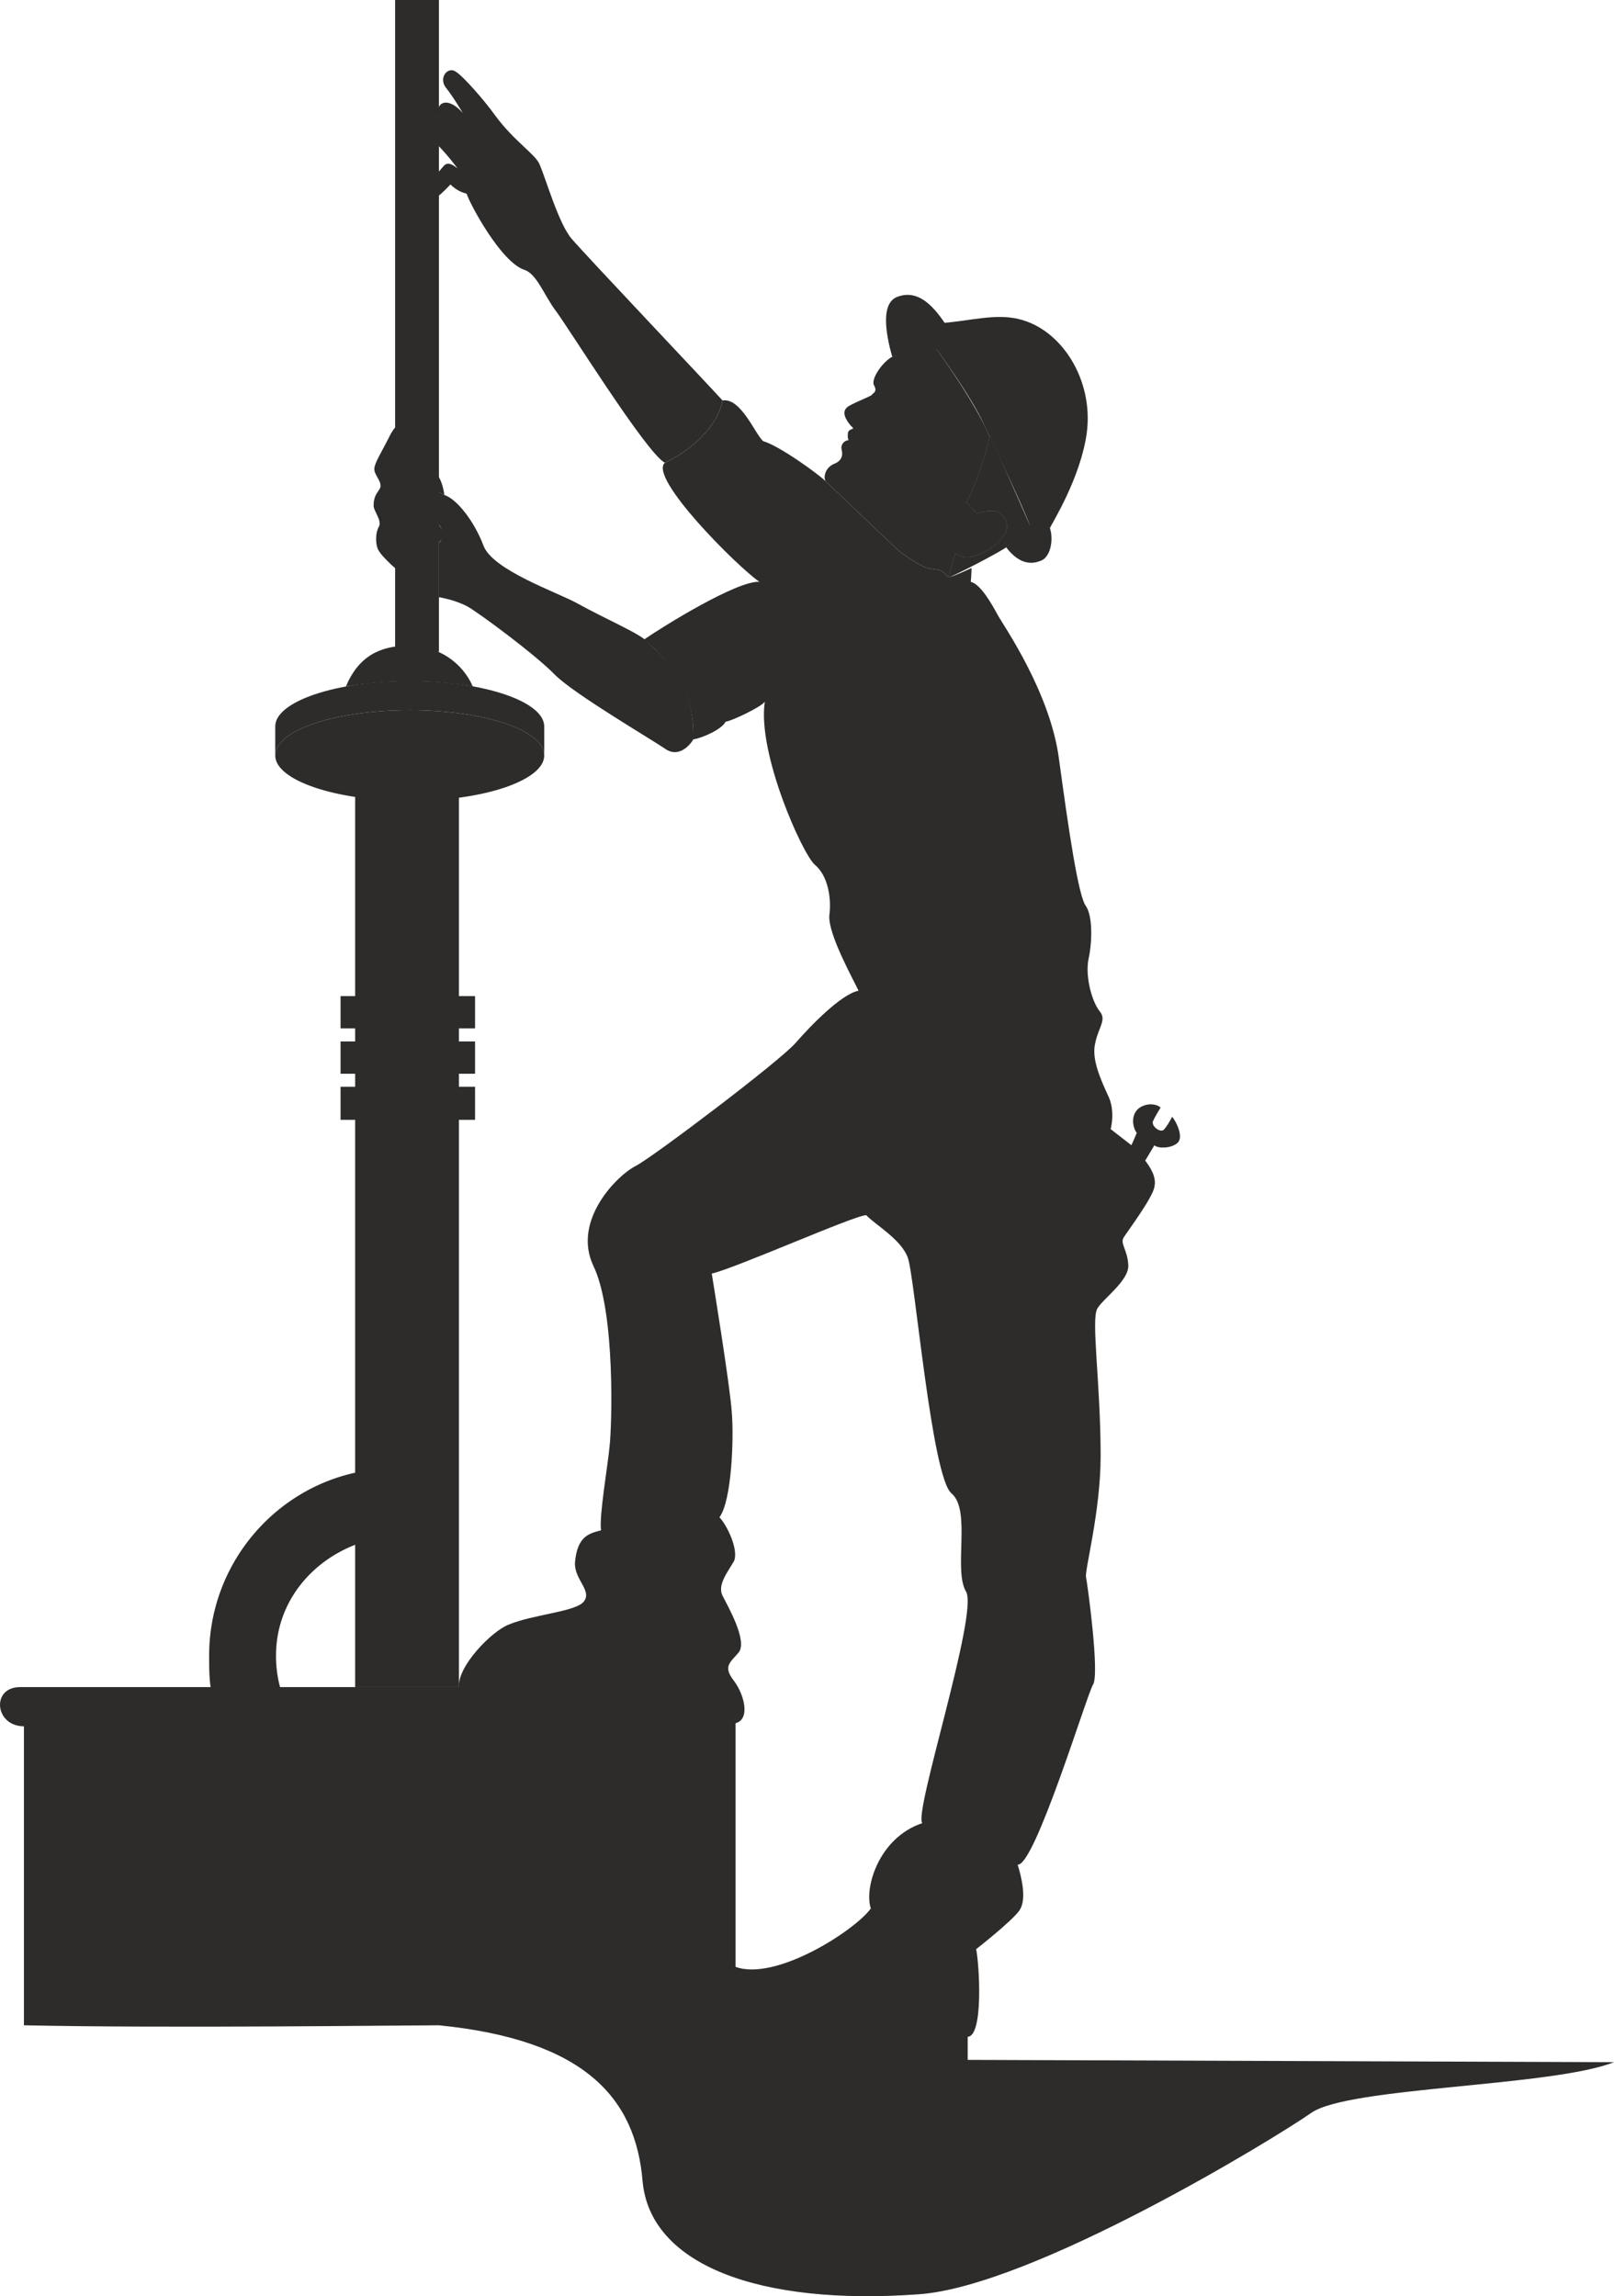
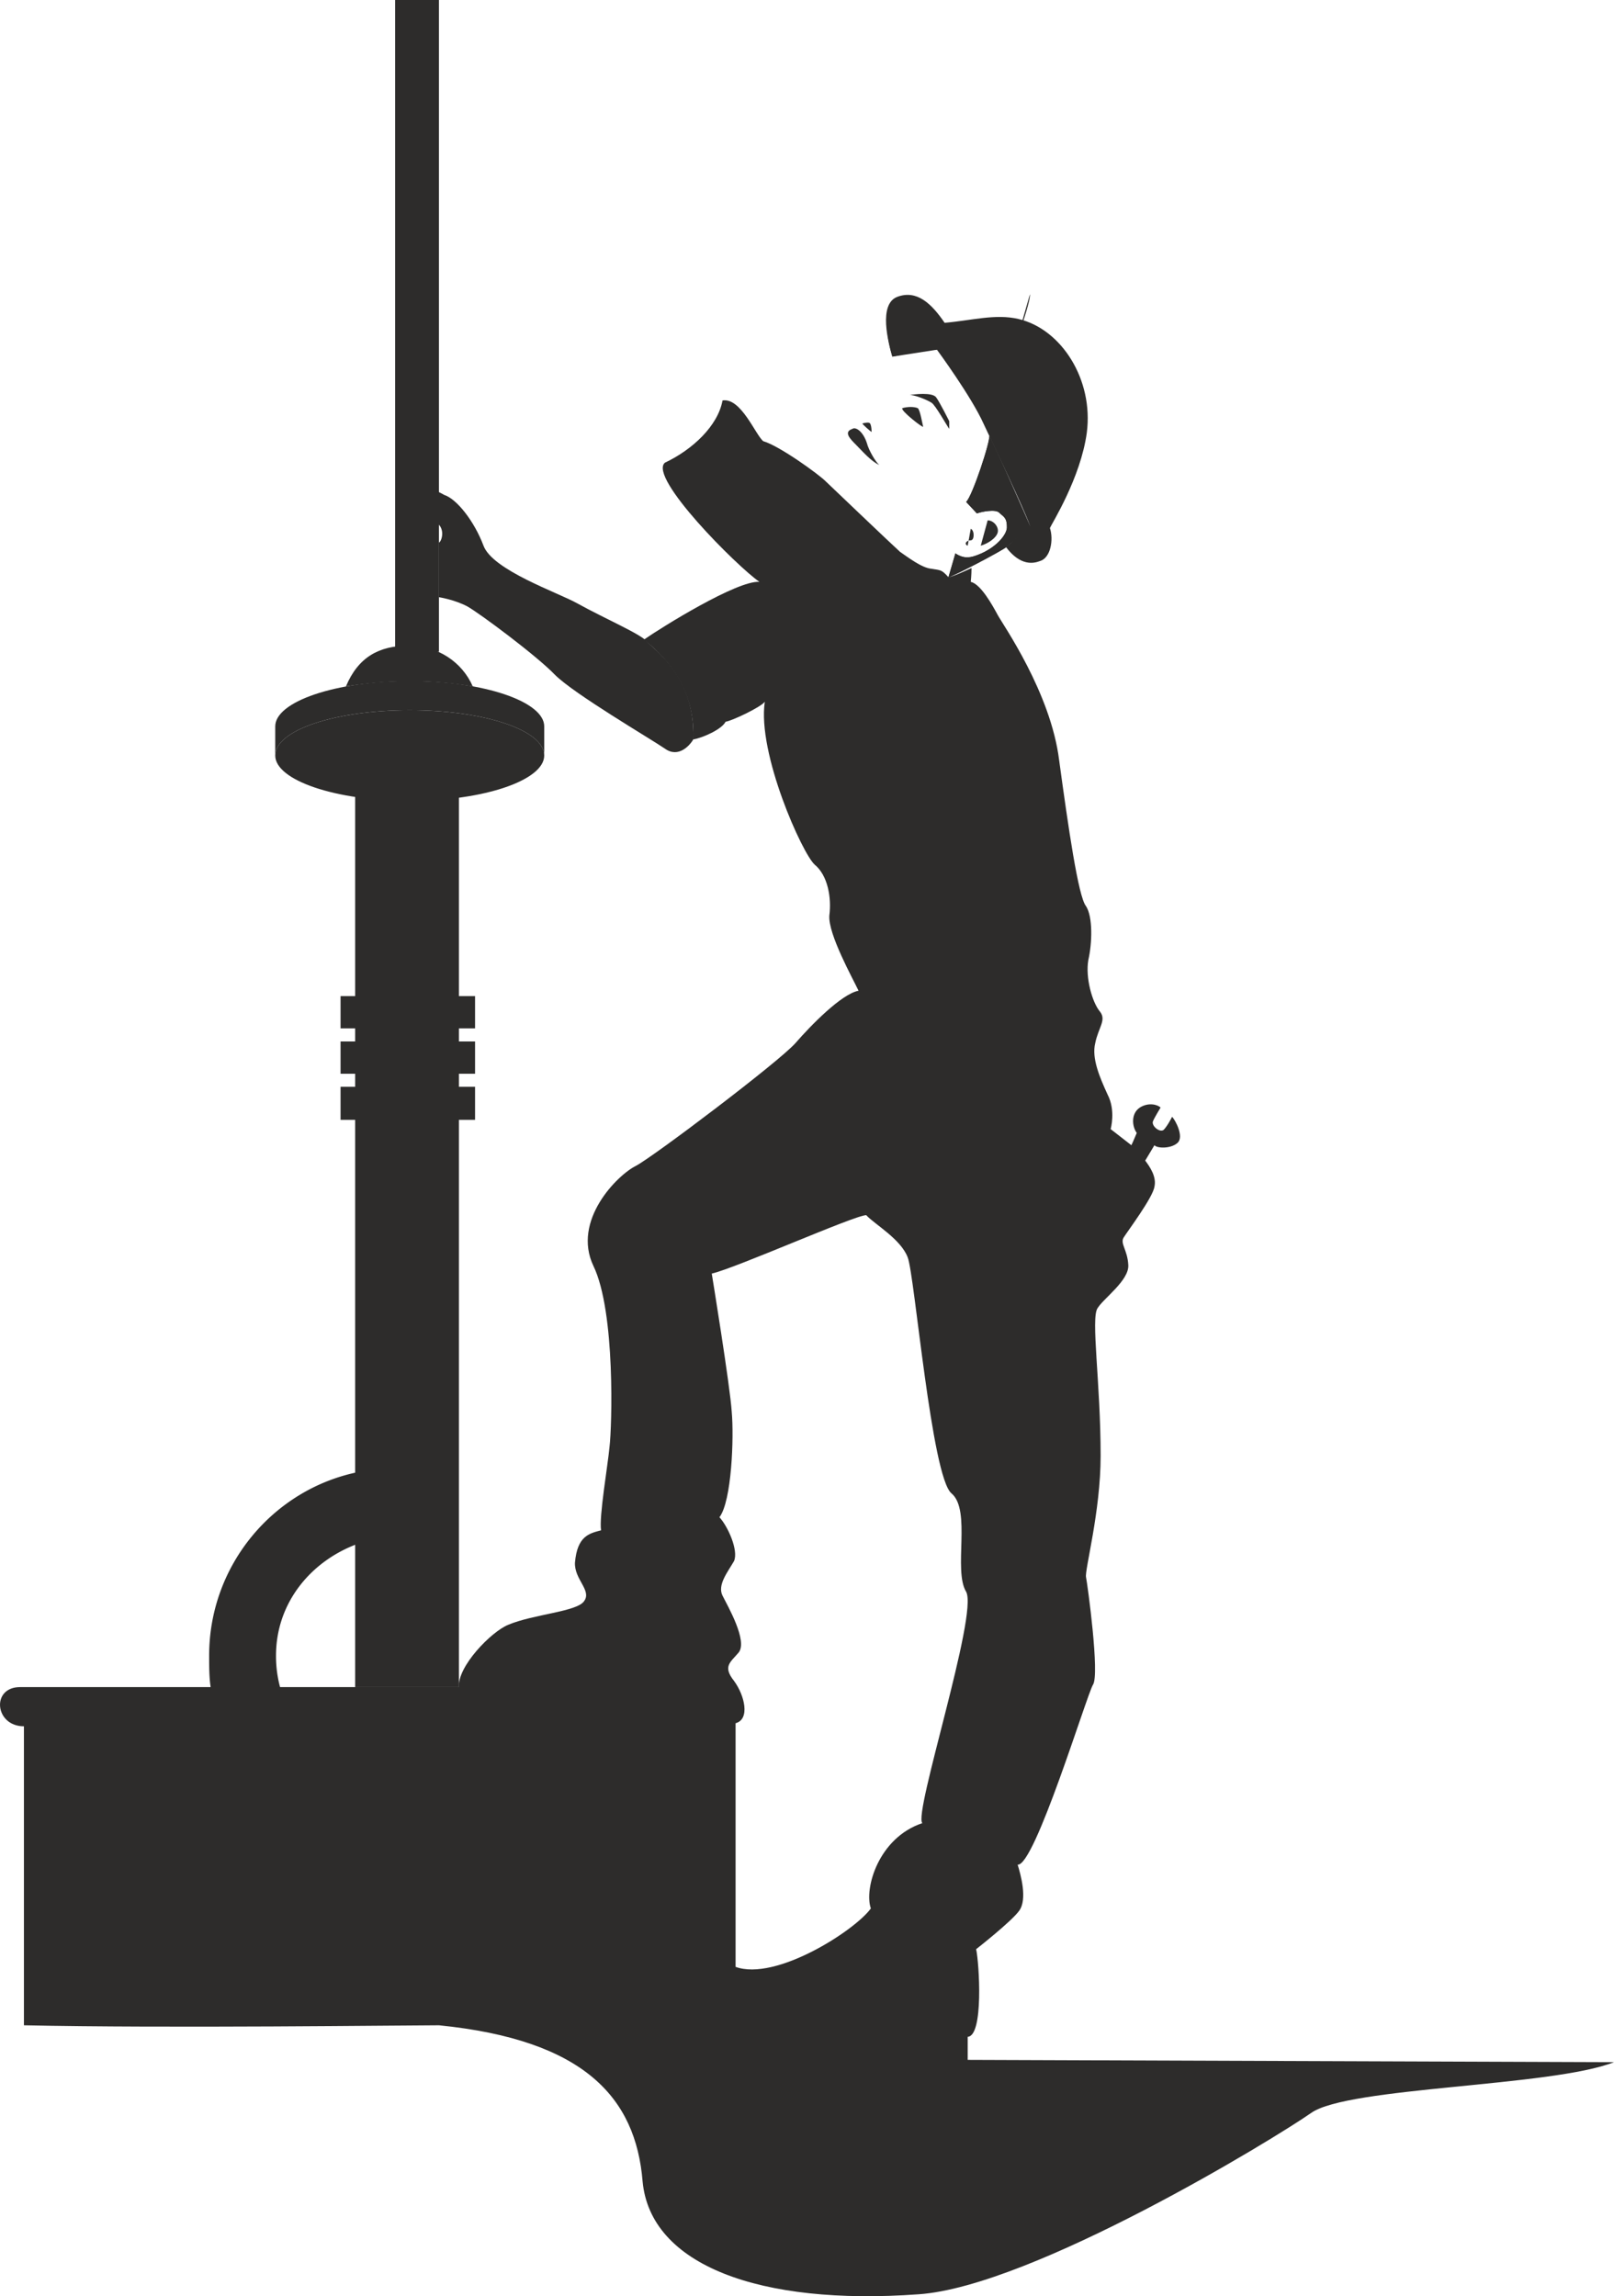
<svg xmlns="http://www.w3.org/2000/svg" height="286.8" viewBox="0 0 151.209 215.1" width="201.612">
-   <path style="fill:#2d2c2b" d="M284.75 356.289c2.592-1.224 4.968-3.456 5.4-5.832-1.368-1.512-12.96-13.752-14.112-15.12-1.224-1.368-2.448-5.688-3.024-6.984-.36-.936-2.376-2.16-4.176-4.608-1.08-1.512-3.024-3.672-3.6-4.032-.792-.648-1.728.504-1.008 1.44.648.792 1.584 2.376 1.584 2.376-1.368-1.584-2.664-1.08-2.232.432-.936-.432-2.016.648-.576 2.088 1.512 1.512 2.304 2.664 2.304 2.664-1.152-.936-1.224-.144-1.8.36-.432.432-1.368 1.44-.864 1.944.504.576.504.792 2.016-.792.432.432.936.72 1.512.864.36 1.08 3.24 6.408 5.4 7.128 1.152.36 1.872 2.376 2.88 3.744 1.08 1.368 8.568 13.464 10.296 14.328zm-23.832 1.296c-.432.864-.864 2.376.288 3.168 1.224.792 1.368.648 2.016 1.08 1.44.936.432 2.592-.648 2.016.576.576-.288 2.016-.936 1.656l-1.152-.576-.576 1.584c-.504-.36-1.656-1.44-1.944-1.944-.36-.504-.36-1.728 0-2.304.288-.576-.504-1.44-.504-1.944 0-1.224.648-1.368.648-1.872 0-.576-.648-1.08-.576-1.656.072-.576.648-1.44 1.368-2.88.72-1.512 1.944-2.232 2.52-1.656.648.648-.072 2.016-.504 2.376-.144.576-.648 1.512-.864 1.728 1.152.072 2.376.216 3.024.648.864.72 1.008 2.304 1.008 2.304-.432-.288-2.88-1.296-3.168-1.728z" transform="translate(-222.46 -312.945)" />
  <path style="fill:#2d2c2b" d="M263.222 361.833c-.648-.36-.792-.288-2.016-1.08-1.152-.792-.72-2.304-.288-3.168.288.432 2.736 1.44 3.168 1.728 1.152.36 2.808 2.448 3.672 4.752.864 2.304 6.984 4.392 8.784 5.4 2.592 1.44 5.976 2.88 6.552 3.6.504.648 4.536 3.168 4.32 9.144-.288.504-1.368 1.8-2.664.864-1.368-.936-8.496-5.112-10.296-6.912-1.728-1.8-7.056-5.76-8.208-6.408-1.224-.648-2.664-.864-2.664-.864v-5.112c.288-.144.648-1.44-.36-1.944zm42.84-15.48c-.36-1.224-1.368-4.968.504-5.616 1.8-.648 3.168.648 4.392 2.448 2.52-.216 4.752-.864 6.912-.36 4.032.936 7.056 5.688 6.408 10.656-.576 4.248-3.312 8.568-3.456 8.928.36 1.08.072 2.808-.936 3.096-.576.216-1.8.504-3.168-1.296l2.232-2.016c-.576-1.656-3.312-7.344-4.32-9.504-1.152-2.592-4.392-6.984-4.392-6.984-1.224 0-4.176.648-4.176.648z" transform="translate(-222.46 -312.945)" />
  <path style="fill:#2d2c2b" d="M310.238 345.705c-.504-.936-2.304-3.816-3.888-3.456-1.512.288-.288 4.104-.288 4.104zm8.712 16.488c.216.72.936 1.944-.144 2.448-.792.36-1.584-.864-1.584-.864z" transform="translate(-222.46 -312.945)" />
-   <path style="fill:#2d2c2b" d="M315.134 353.769c-1.368-3.24-4.896-8.064-4.896-8.064-1.224 0-4.176.648-4.176.648-.936.504-2.016 2.088-1.728 2.664.36.648-.072.72-.216.936-.144.144-2.016.864-2.304 1.152-.576.504 0 1.296.36 1.728.432.36.144.36-.144.576-.288.216-.072.792-.072.792-.216-.072-.792.288-.648.864.144.576 0 1.08-.792 1.368-.72.36-.936 1.152-.72 1.584 0 0 6.336 6.048 6.984 6.624.648.432 2.016 1.512 2.952 1.584.864.144.936.072 1.584.792l.648-2.232c.864.576 1.512.36 2.088.144 1.728-.648 2.808-1.944 2.736-2.664 0-.864-.36-.936-.72-1.296s-1.728-.072-2.088.072l-1.008-1.08c.576-.504 2.304-5.76 2.16-6.192zm-4.176-10.584c.648.792 3.6 6.12 4.248 7.128.72 1.008 5.328 11.088 5.616 12.096z" transform="translate(-222.46 -312.945)" />
+   <path style="fill:#2d2c2b" d="M315.134 353.769l.648-2.232c.864.576 1.512.36 2.088.144 1.728-.648 2.808-1.944 2.736-2.664 0-.864-.36-.936-.72-1.296s-1.728-.072-2.088.072l-1.008-1.08c.576-.504 2.304-5.76 2.16-6.192zm-4.176-10.584c.648.792 3.6 6.12 4.248 7.128.72 1.008 5.328 11.088 5.616 12.096z" transform="translate(-222.46 -312.945)" />
  <path style="fill:#2d2c2b" d="m311.318 367.017.648-2.232c.864.576 1.512.36 2.088.144 1.728-.648 2.808-1.944 2.736-2.664 0-.864-.36-.936-.72-1.296s-1.728-.072-2.088.072l-1.008-1.08c.576-.504 2.304-5.76 2.16-6.192.504.864 3.6 7.92 3.816 8.424-.36.432-1.728 1.584-2.232 2.016-.576.432-4.824 2.664-5.4 2.808z" transform="translate(-222.46 -312.945)" />
  <path style="fill:#2d2c2b" d="M263.582 502.665c13.608 1.368 18.432 6.768 19.08 14.616.72 7.848 10.944 11.664 25.848 10.584 10.656-.72 33.408-14.616 36.792-16.992 3.456-2.448 22.536-2.448 28.368-4.752l-60.552-.216v-2.16c1.512-.072 1.08-6.912.792-8.208 0 0 3.312-2.592 4.032-3.6.792-1.08.144-3.384-.144-4.32 1.584.216 6.48-15.912 7.056-16.848.648-.936-.504-9.36-.648-10.08-.144-.648 1.368-6.12 1.368-11.376 0-6.84-.936-12.888-.288-13.824.576-.936 2.952-2.592 2.88-4.032-.072-1.44-.792-2.016-.432-2.592.36-.576 2.736-3.744 2.88-4.752.216-.936-.432-1.872-.864-2.448l.864-1.44c.216.288 1.512.36 2.16-.216.648-.576-.216-2.16-.504-2.448 0 0-.432.864-.792 1.224-.36.288-1.152-.36-1.008-.792.144-.36.72-1.296.72-1.296-.288-.288-1.152-.504-1.944 0-.864.576-.72 1.8-.288 2.376 0 0-.36.864-.504 1.152l-1.944-1.512s.504-1.728-.288-3.24c-.72-1.584-1.512-3.384-1.152-4.824.288-1.44 1.08-2.16.432-2.952-.72-.864-1.368-3.168-1.08-4.824.36-1.584.432-4.032-.216-5.04-.72-.864-1.656-7.344-2.52-13.68-.792-6.336-5.256-12.672-5.76-13.608-.504-.936-1.584-2.88-2.52-3.096 0 0 .072-.648.072-1.296 0 0-1.656.792-2.16.864-.648-.72-.72-.648-1.584-.792-.936-.072-2.304-1.152-2.952-1.584-.648-.576-6.984-6.624-6.984-6.624-.648-.648-4.32-3.312-5.832-3.744-.72-.576-2.088-4.104-3.816-3.816-.432 2.376-2.808 4.608-5.4 5.832-1.584 1.368 6.768 9.72 8.856 11.16-2.088-.144-9.144 4.248-10.8 5.4.504.576 4.824 3.384 4.608 9.36.864-.144 2.664-.936 3.024-1.656.576-.072 3.312-1.368 3.672-1.872-.72 4.824 3.528 14.256 4.68 15.264 1.224 1.008 1.584 3.096 1.368 4.752-.144 1.728 2.232 5.976 2.736 7.056-1.584.288-4.464 3.24-5.904 4.896-1.512 1.728-13.32 10.656-14.976 11.52-1.728.864-5.976 5.112-3.96 9.36 2.088 4.32 1.728 15.192 1.512 16.92-.144 1.656-1.008 6.624-.792 7.848-1.08.288-2.232.504-2.448 3.024-.072 1.584 1.584 2.592.864 3.6-.648 1.008-4.752 1.224-7.128 2.232-1.584.648-4.752 3.888-4.608 5.832h-41.112c-2.736 0-2.376 3.672.36 3.672v28.008c13.32.288 35.784 0 38.88 0zm25.56-70.416c2.232-.504 13.392-5.472 14.472-5.472.792.864 3.24 2.232 3.888 3.96.648 1.656 2.232 20.592 4.104 22.104 1.872 1.584.144 7.2 1.368 9.216 1.152 2.088-4.968 20.808-4.104 21.672-4.104 1.368-5.472 6.12-4.824 7.992-1.512 2.088-8.928 6.84-12.672 5.472v-22.824c1.368-.36.864-2.592-.144-3.96-1.08-1.368-.36-1.728.432-2.664.864-1.08-1.008-4.32-1.512-5.328s.504-2.232 1.08-3.24c.432-1.008-.576-3.24-1.368-4.104 1.152-1.512 1.368-7.488 1.152-9.864-.144-2.376-1.872-12.96-1.872-12.96zm24.264-69.768c.36.144.36 1.08 0 1.08-.432 0-.648.36-.288.504zm-10.152-9.864c.216-.072.648-.144.72 0 .144.216.144.792.144.792-.144-.072-.936-.792-.864-.792zm11.736 9.072c.576 0 1.08.648.936 1.152-.144.504-.864 1.008-1.584 1.224zm-7.344-11.736c.432-.072 2.16-.288 2.52.216.36.504 1.152 2.088 1.224 2.232v.72c-.216-.288-1.296-2.232-1.656-2.448-.432-.288-1.728-.792-2.088-.72zm-5.328 3.168c.288-.216 1.008.216 1.368 1.368.144.576.792 1.728 1.152 2.016-.792-.36-1.584-1.296-2.16-1.872-.576-.576-1.224-1.224-.36-1.512zm9 13.896.648-2.232c.864.576 1.512.36 2.088.144 1.728-.648 2.808-1.944 2.736-2.664 0-.864-.36-.936-.72-1.296s-1.728-.072-2.088.072l-1.008-1.08c.576-.504 2.304-5.76 2.16-6.192.504.864 3.6 7.92 3.816 8.424-.36.432-1.728 1.584-2.232 2.016-.576.432-4.824 2.664-5.4 2.808zm-4.32-15.84c.504-.144 1.08-.144 1.44 0 .216.144.432 1.44.504 1.728.072.216-2.16-1.512-1.944-1.728z" transform="translate(-222.46 -312.945)" />
  <path style="fill:#2d2c2b" d="M265.454 384.44v86.545h-9.72V384.44c2.088-2.736 8.352-2.376 9.72 0z" transform="translate(-222.46 -312.945)" />
  <path style="fill:#2d2c2b" d="M260.846 387.969c6.984 0 12.6-1.944 12.6-4.248 0-2.376-5.616-4.248-12.6-4.248s-12.6 1.872-12.6 4.248c0 2.304 5.616 4.248 12.6 4.248z" transform="translate(-222.46 -312.945)" />
  <path style="fill:#2d2c2b" d="M273.446 383.72c0-2.375-5.616-4.247-12.6-4.247s-12.6 1.872-12.6 4.248v-2.736c0-2.304 5.616-4.248 12.6-4.248s12.6 1.944 12.6 4.248z" transform="translate(-222.46 -312.945)" />
  <path style="fill:#2d2c2b" d="M266.75 377.24c-1.008-2.303-3.312-3.815-5.976-3.815-2.808 0-4.752 1.08-5.904 3.816 4.68-.72 8.28-.576 11.88 0z" transform="translate(-222.46 -312.945)" />
  <path style="fill:#2d2c2b" d="M263.582 374v-61.055h-4.104V374zm3.384 35.28v-3.023h-12.6v3.024zm0 4.249v-3.024h-12.6v3.024zm0 4.32v-3.096h-12.6v3.096zm-18 54a11.18 11.18 0 0 1-.648-3.816c0-4.968 3.312-8.928 7.776-10.512v-6.696c-7.992 1.584-14.04 8.712-14.04 17.208 0 1.368 0 2.52.288 3.744z" transform="translate(-222.46 -312.945)" />
</svg>